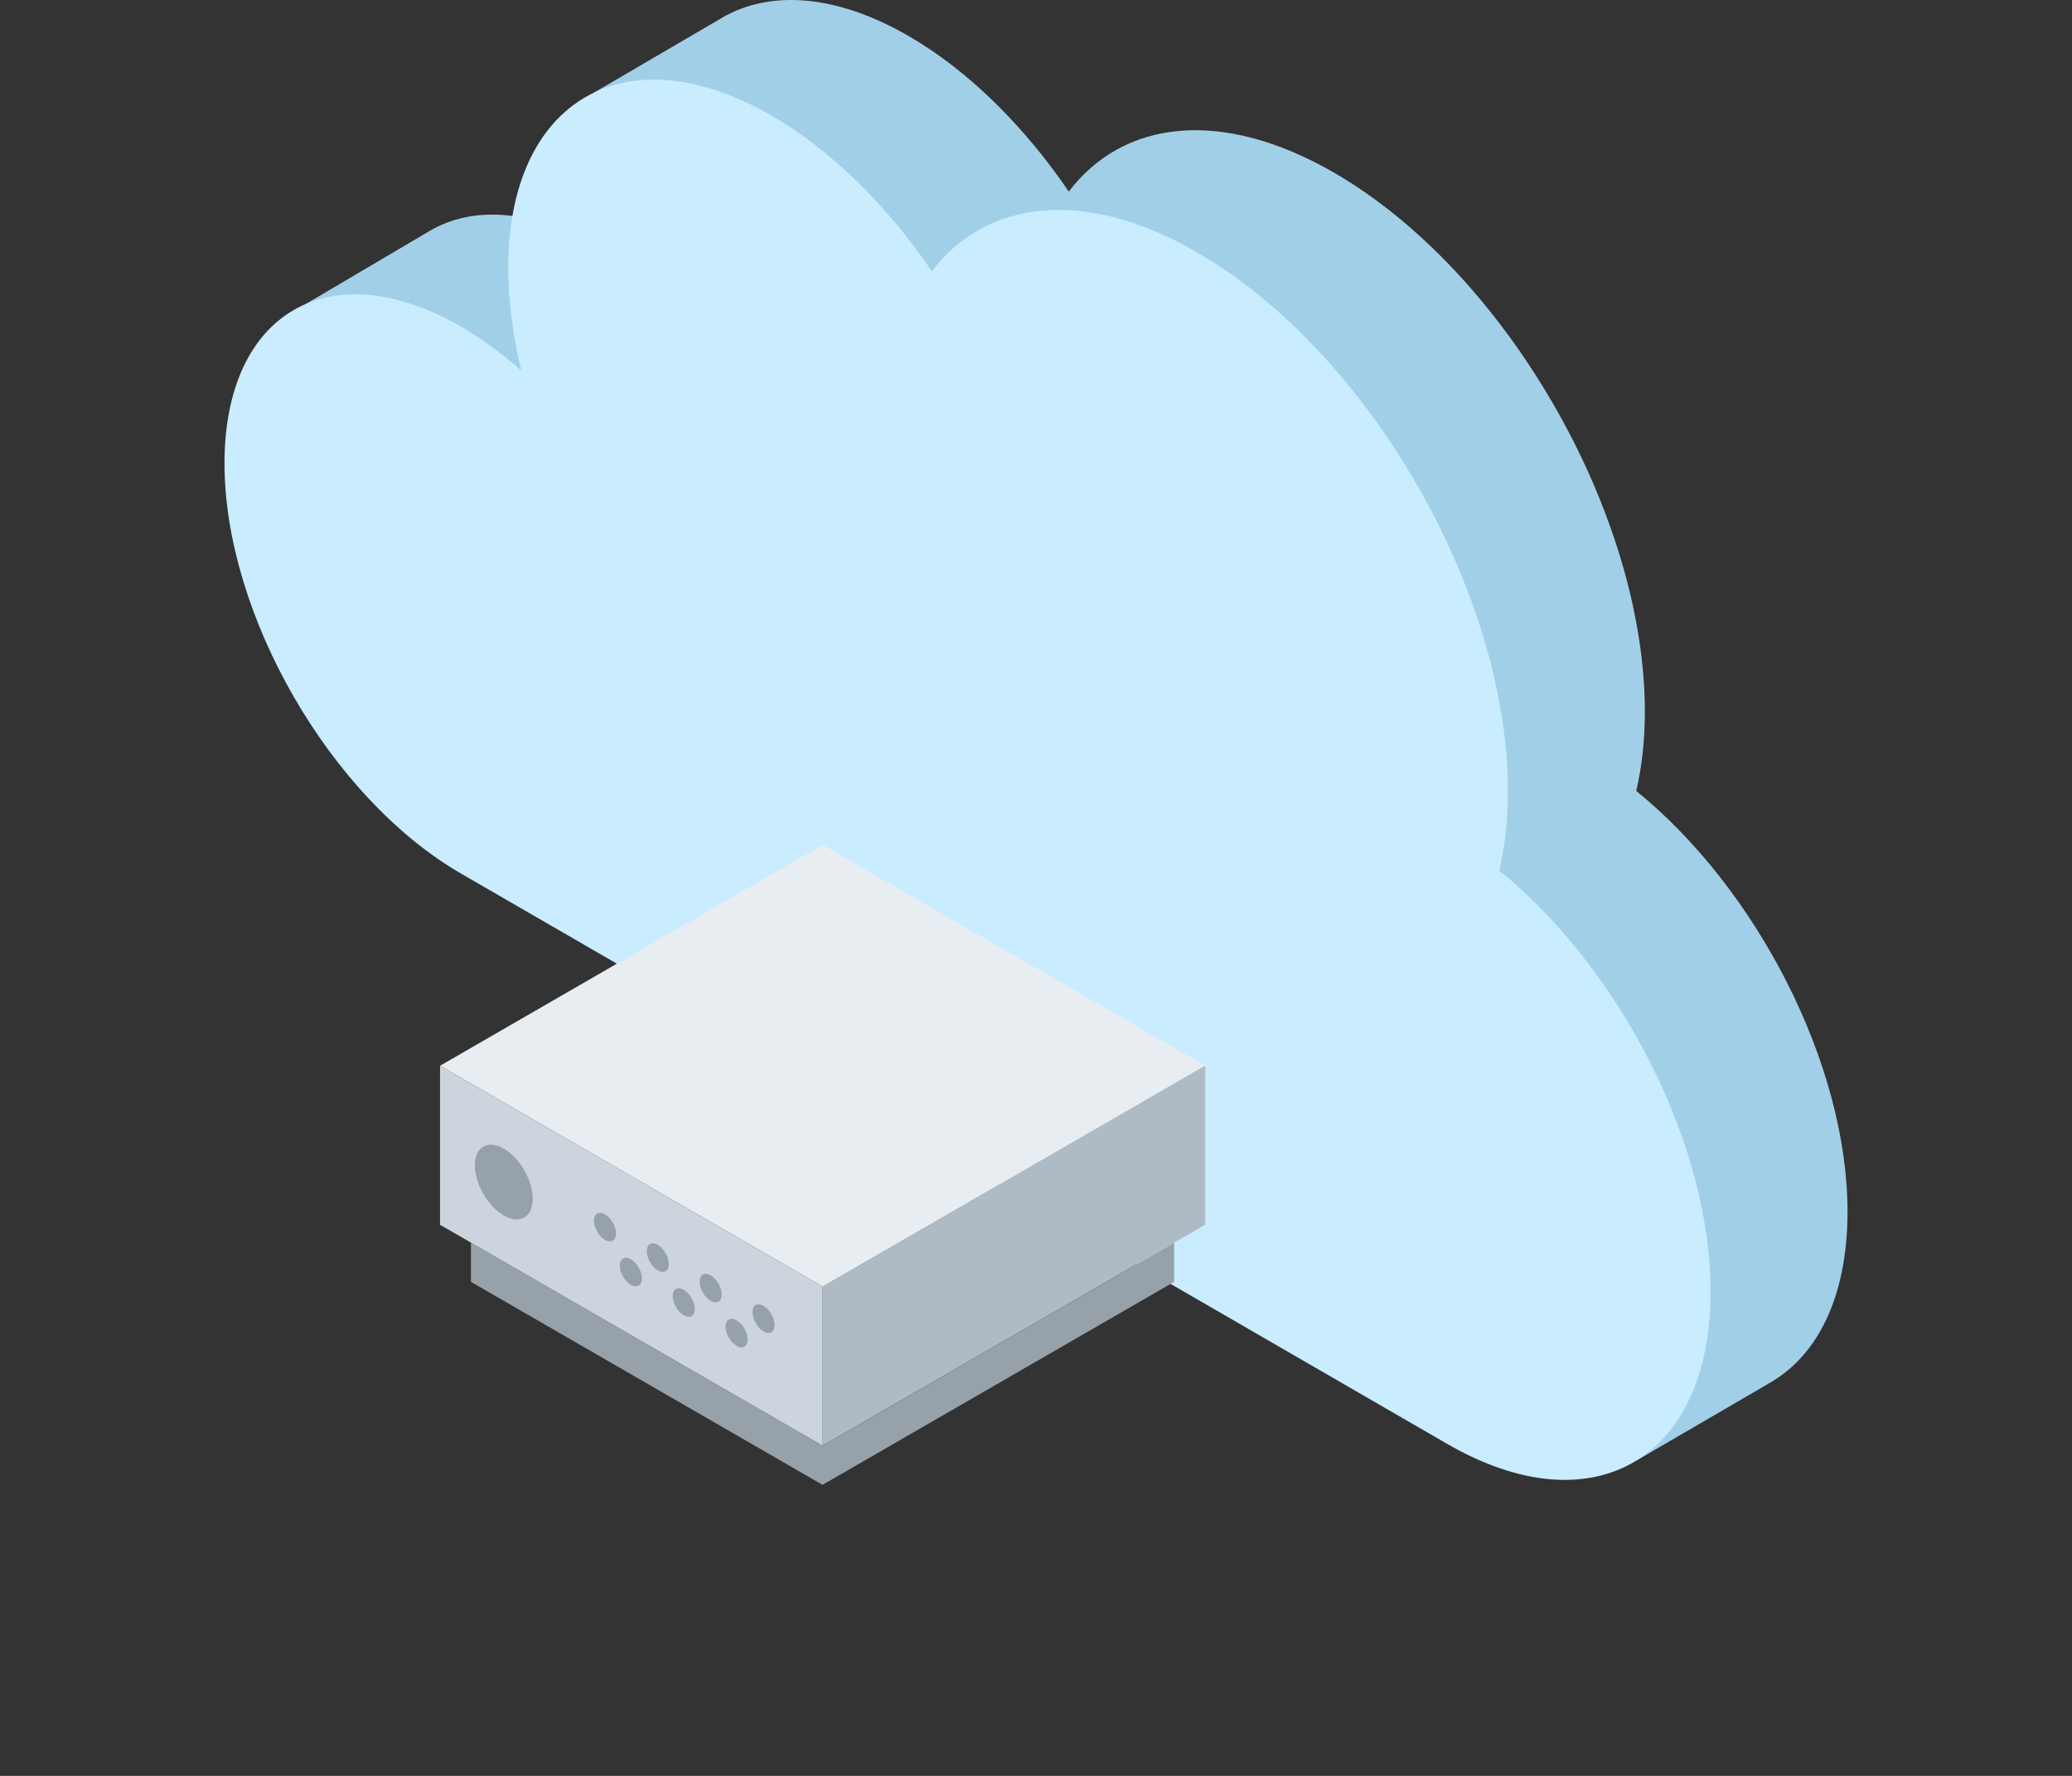
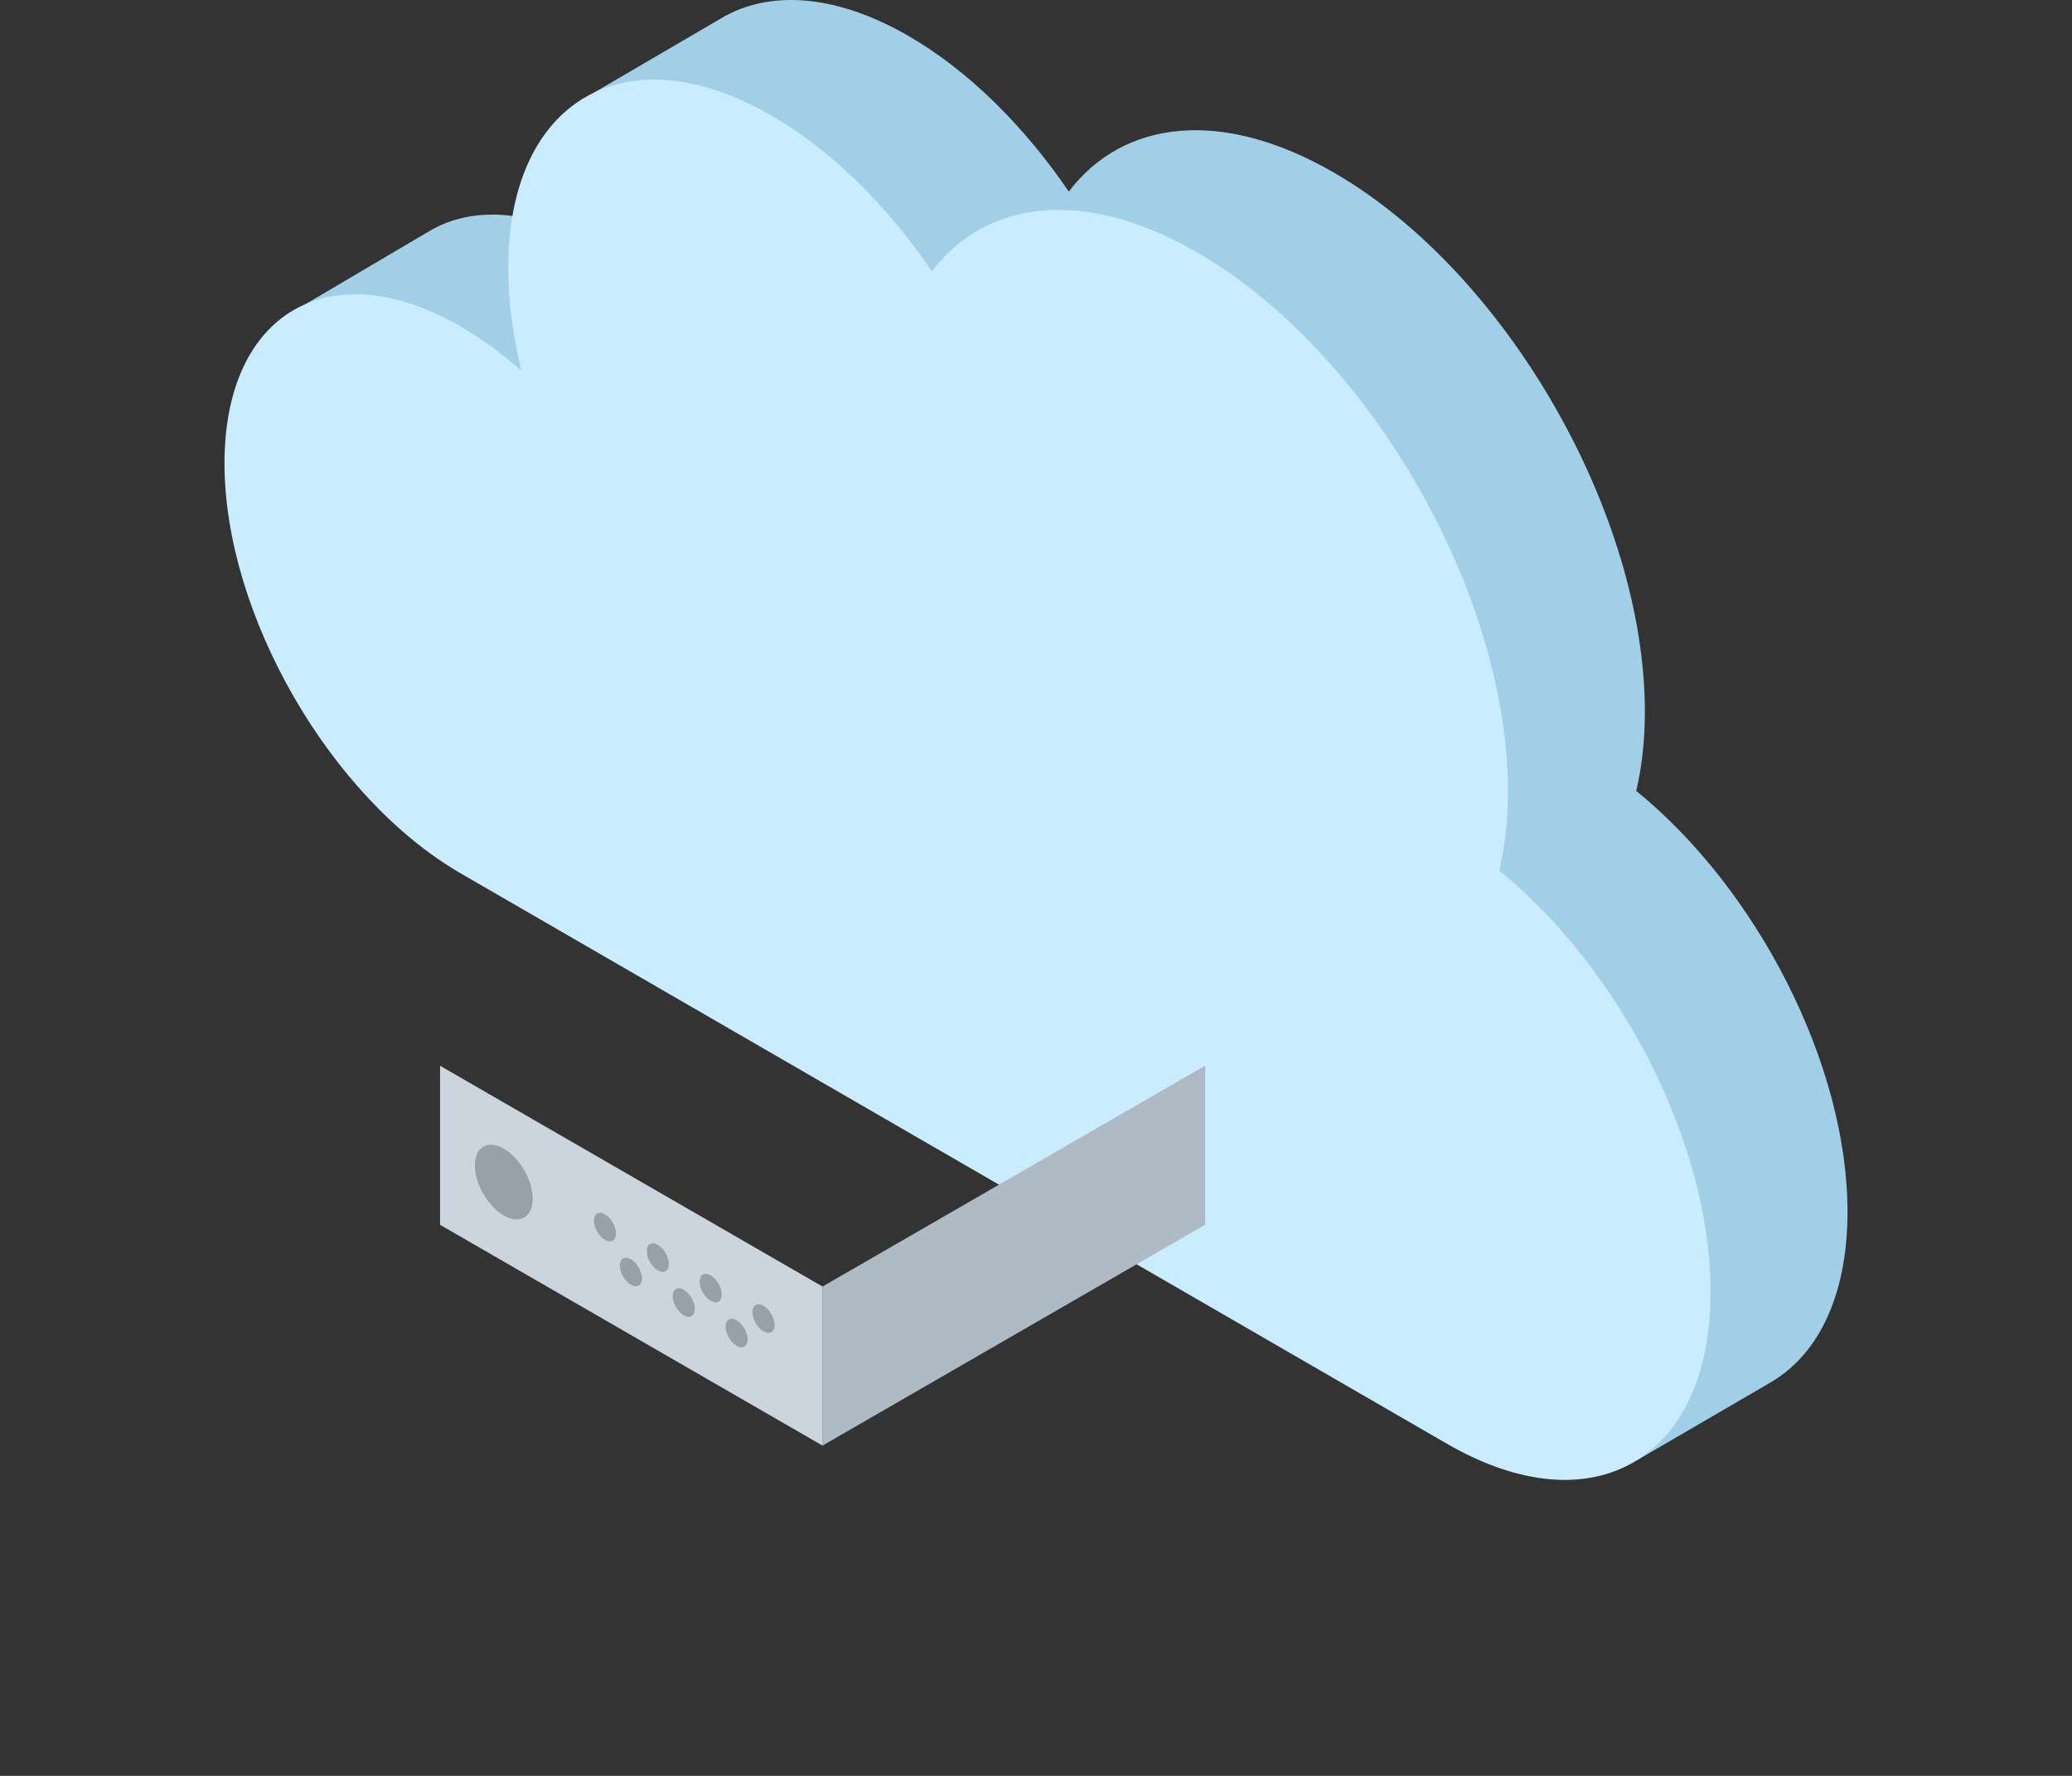
<svg xmlns="http://www.w3.org/2000/svg" width="210" height="180" viewBox="0 0 210 180">
  <rect x="0" y="0" width="210" height="180" fill="#333333" stroke="none" />
  <g fill="none" fill-rule="evenodd">
    <rect width="210" height="180" />
    <g transform="translate(22.753)">
      <g transform="matrix(-1 0 0 1 164.495 0)">
        <path fill="#A1CFE8" d="M143.722,23.419 L143.72,23.422 C139.375,20.836 133.336,21.164 126.656,25.028 C124.539,26.252 122.489,27.758 120.534,29.485 C121.393,25.958 121.864,22.451 121.864,19.089 C121.864,16.111 121.492,13.449 120.812,11.118 L127.069,9.402 L114.336,1.96 C114.159,1.85 113.98,1.745 113.798,1.645 L113.6,1.528 L113.601,1.541 C108.808,-0.984 102.317,-0.49 95.163,3.647 C89.052,7.181 83.424,12.817 78.924,19.416 C73.392,12.143 63.419,10.921 52.032,17.506 C34.639,27.565 20.539,52.029 20.539,72.147 C20.539,75.085 20.848,77.758 21.415,80.166 C9.201,90.068 0,107.865 0,122.828 C0,131.538 3.122,137.595 8.137,140.309 L8.121,140.311 L21.413,148.05 L18.714,141.482 C21.236,140.937 23.918,139.879 26.7,138.27 L126.592,80.498 L126.591,80.497 C126.612,80.484 126.635,80.473 126.656,80.46 C139.89,72.806 150.618,54.192 150.618,38.885 C150.618,38.315 150.599,37.761 150.57,37.216 L156.261,30.815 L143.722,23.419 Z" />
        <path fill="#C9ECFF" d="M140.533,33.105 C138.416,34.329 136.365,35.836 134.41,37.562 C135.269,34.035 135.74,30.529 135.74,27.166 C135.74,10.109 123.786,3.196 109.04,11.724 C102.929,15.259 97.3,20.894 92.8,27.493 C87.268,20.22 77.295,18.998 65.909,25.583 C48.516,35.643 34.415,60.106 34.415,80.224 C34.415,83.162 34.724,85.836 35.292,88.243 C23.077,98.145 13.877,115.942 13.877,130.906 C13.877,147.962 25.831,154.875 40.577,146.347 L132.86,92.975 L140.469,88.575 L140.467,88.574 C140.489,88.561 140.511,88.55 140.533,88.537 C153.767,80.883 164.495,62.27 164.495,46.962 C164.495,31.655 153.767,25.451 140.533,33.105" />
      </g>
      <g transform="matrix(-1 0 0 1 99.415 85.63)">
-         <polygon fill="#97A1AA" points="38.802 60.901 74.435 40.328 74.435 44.298 38.802 64.87 3.169 44.298 3.169 40.328" />
-         <polygon fill="#E8EDF2" points="0 22.392 38.783 44.784 77.567 22.392 38.784 0" />
        <polygon fill="#CCD5DE" points="38.784 44.784 38.784 60.906 77.568 38.514 77.568 22.393" />
        <polygon fill="#AEBAC4" points=".017 38.5 38.801 60.891 38.801 44.77 .017 22.378" />
        <path fill="#97A1AA" d="M59.734 39.393C59.734 40.107 60.235 40.397 60.854 40.04 61.472 39.682 61.974 38.814 61.974 38.1 61.974 37.385 61.472 37.096 60.854 37.453 60.235 37.81 59.734 38.678 59.734 39.393M57.105 43.947C57.105 44.662 57.606 44.951 58.225 44.594 58.843 44.237 59.345 43.369 59.345 42.654 59.345 41.94 58.843 41.65 58.225 42.007 57.606 42.365 57.105 43.233 57.105 43.947M54.378 42.485C54.378 43.2 54.879 43.489 55.498 43.132 56.116 42.775 56.618 41.907 56.618 41.192 56.618 40.478 56.116 40.189 55.498 40.545 54.879 40.903 54.378 41.771 54.378 42.485M51.748 47.04C51.748 47.754 52.249 48.043 52.868 47.687 53.486 47.329 53.988 46.461 53.988 45.747 53.988 45.032 53.486 44.743 52.868 45.1 52.249 45.457 51.748 46.325 51.748 47.04M49.021 45.578C49.021 46.292 49.522 46.582 50.141 46.225 50.76 45.867 51.261 44.999 51.261 44.285 51.261 43.57 50.76 43.281 50.141 43.638 49.522 43.995 49.021 44.863 49.021 45.578M46.392 50.132C46.392 50.847 46.893 51.136 47.512 50.779 48.13 50.422 48.632 49.554 48.632 48.839 48.632 48.125 48.13 47.835 47.512 48.192 46.893 48.55 46.392 49.418 46.392 50.132M43.665 48.67C43.665 49.385 44.166 49.674 44.785 49.317 45.403 48.96 45.905 48.092 45.905 47.377 45.905 46.663 45.403 46.374 44.785 46.73 44.166 47.088 43.665 47.956 43.665 48.67M68.176 35.876C68.176 37.746 69.489 38.504 71.108 37.569 72.728 36.633 74.041 34.359 74.041 32.489 74.041 30.619 72.728 29.86 71.108 30.796 69.489 31.731 68.176 34.005 68.176 35.876" />
      </g>
    </g>
  </g>
</svg>